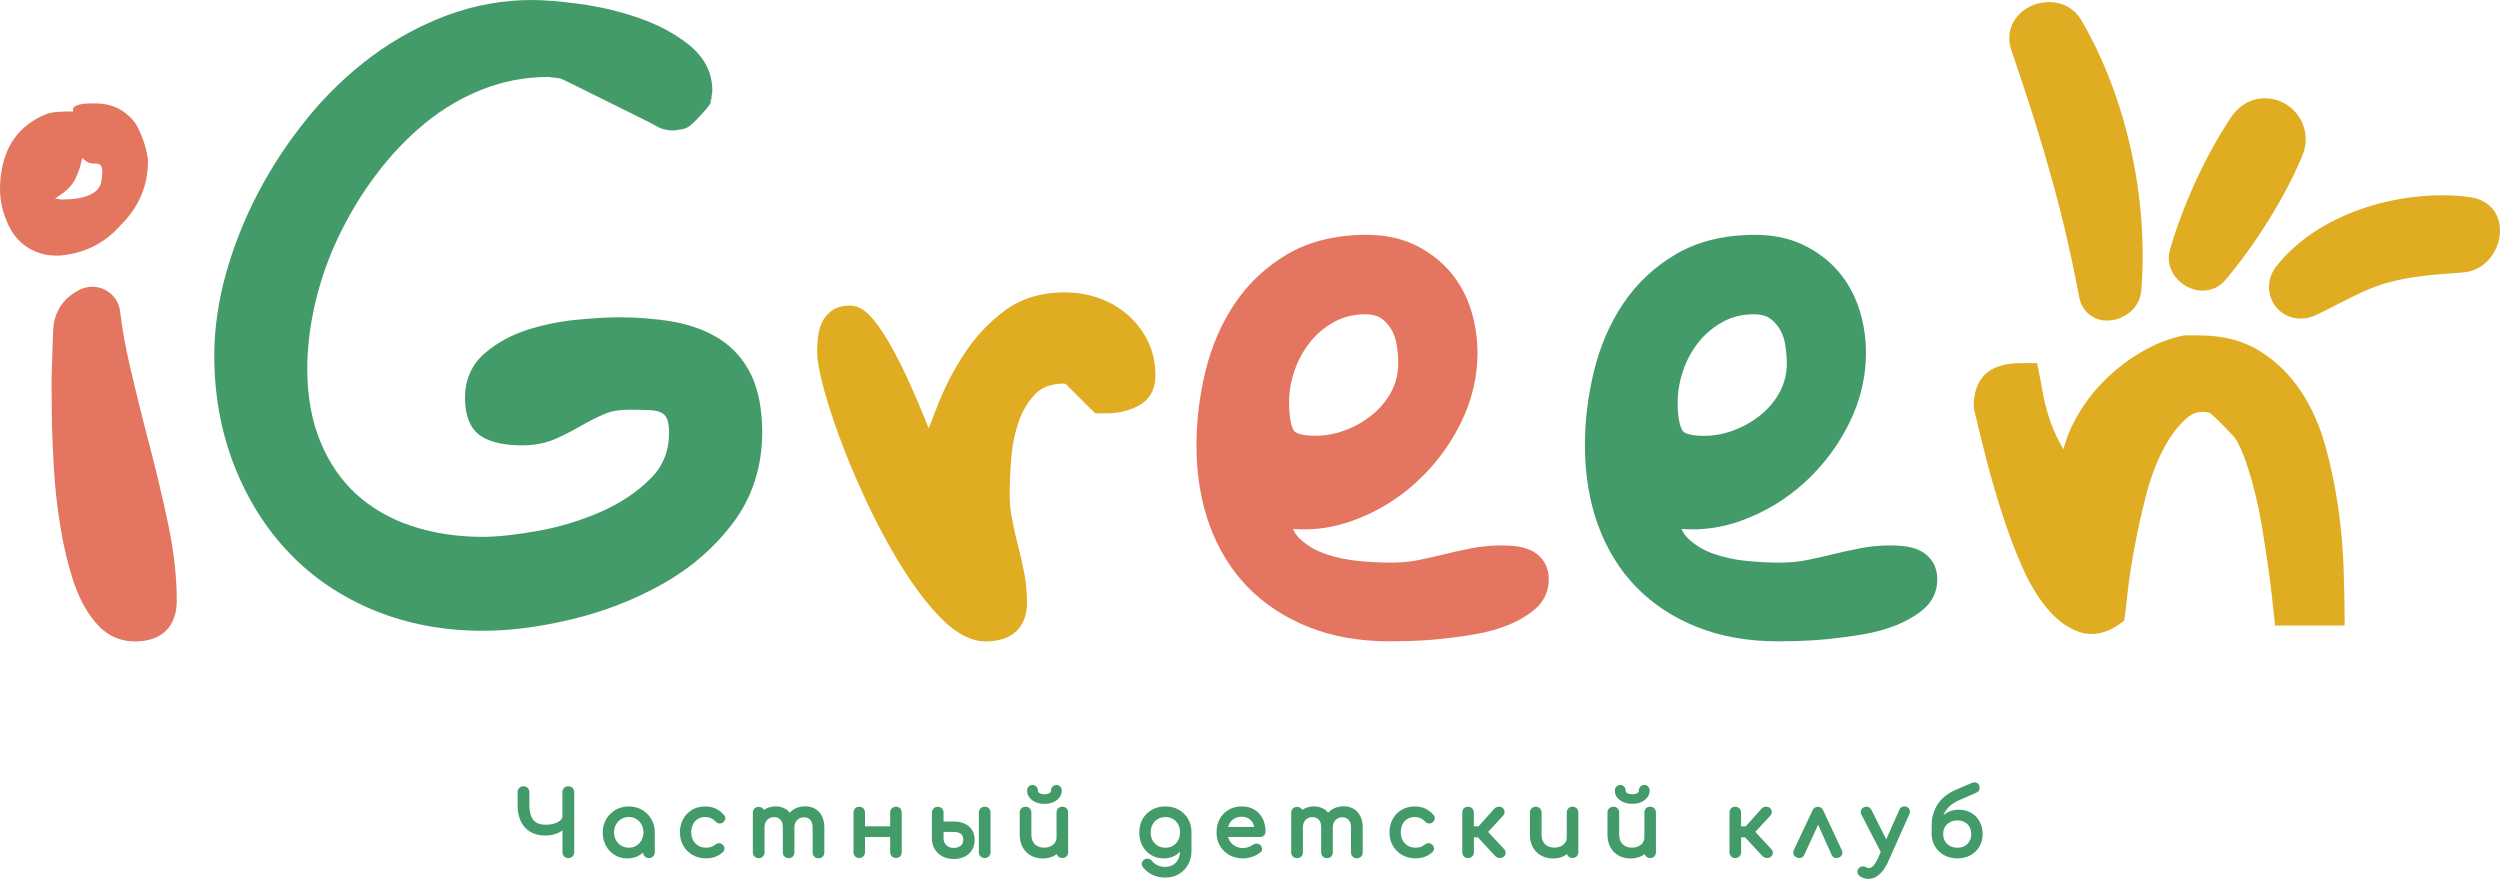
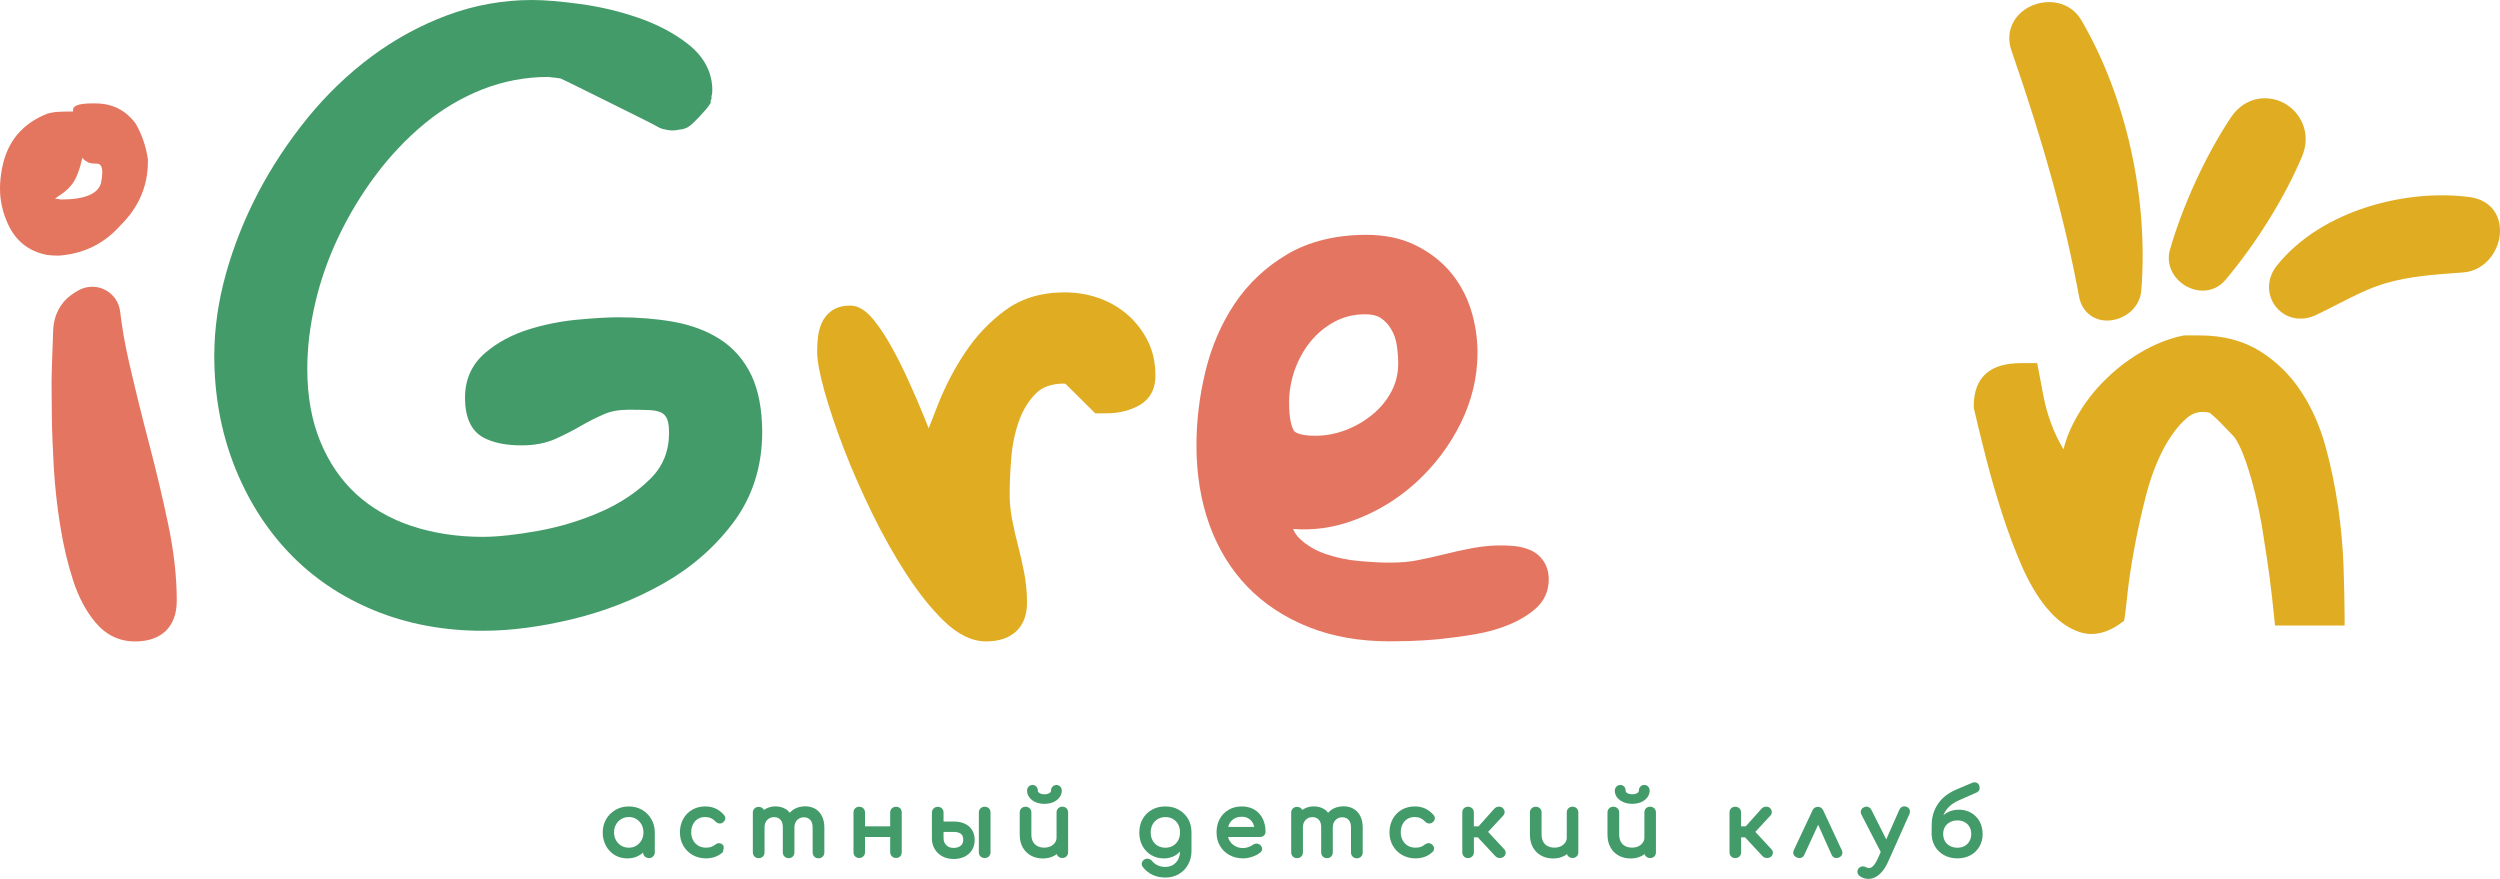
<svg xmlns="http://www.w3.org/2000/svg" width="128" height="45" viewBox="0 0 128 45" fill="none">
-   <path d="M28.881 40.341C28.823 40.399 28.796 40.47 28.796 40.558V41.791C28.796 41.868 28.762 41.934 28.699 41.997C28.627 42.065 28.524 42.12 28.395 42.161C28.262 42.203 28.104 42.225 27.927 42.225C27.725 42.225 27.565 42.183 27.446 42.106C27.327 42.027 27.244 41.917 27.189 41.772C27.131 41.618 27.103 41.431 27.103 41.214V40.556C27.103 40.47 27.075 40.396 27.02 40.341C26.907 40.232 26.702 40.229 26.588 40.341C26.53 40.396 26.5 40.47 26.5 40.558V41.217C26.5 41.533 26.555 41.81 26.66 42.041C26.771 42.274 26.931 42.458 27.144 42.587C27.355 42.713 27.612 42.779 27.91 42.779C28.148 42.779 28.364 42.738 28.549 42.658C28.638 42.62 28.721 42.573 28.798 42.513V43.633C28.798 43.718 28.826 43.792 28.884 43.85C28.942 43.907 29.014 43.935 29.097 43.935C29.186 43.935 29.257 43.904 29.316 43.847C29.371 43.789 29.401 43.715 29.401 43.633V40.561C29.401 40.476 29.374 40.405 29.316 40.344C29.199 40.232 29 40.226 28.881 40.341Z" fill="#449B6A" />
  <path d="M32.876 41.464C32.674 41.349 32.447 41.289 32.192 41.289C31.944 41.289 31.714 41.349 31.515 41.464C31.316 41.58 31.152 41.739 31.036 41.939C30.92 42.137 30.859 42.367 30.859 42.623C30.859 42.873 30.915 43.1 31.023 43.301C31.13 43.501 31.282 43.663 31.473 43.778C31.664 43.894 31.883 43.951 32.12 43.951C32.358 43.951 32.574 43.894 32.759 43.778C32.818 43.743 32.873 43.699 32.925 43.649C32.928 43.729 32.959 43.798 33.011 43.85C33.13 43.965 33.335 43.959 33.44 43.85C33.495 43.795 33.526 43.721 33.526 43.638V42.62C33.526 42.37 33.465 42.14 33.349 41.939C33.232 41.739 33.072 41.58 32.876 41.464ZM32.945 42.62C32.945 42.771 32.911 42.903 32.845 43.021C32.779 43.139 32.69 43.232 32.577 43.301C32.466 43.369 32.339 43.402 32.192 43.402C32.054 43.402 31.924 43.367 31.811 43.301C31.695 43.232 31.606 43.139 31.54 43.021C31.473 42.903 31.44 42.768 31.44 42.62C31.44 42.469 31.473 42.334 31.54 42.214C31.606 42.093 31.695 42.002 31.811 41.934C31.924 41.865 32.051 41.832 32.192 41.832C32.339 41.832 32.466 41.865 32.577 41.934C32.69 42.002 32.779 42.093 32.845 42.214C32.911 42.332 32.945 42.469 32.945 42.62Z" fill="#449B6A" />
-   <path d="M36.641 41.398C36.48 41.324 36.3 41.289 36.11 41.289C35.861 41.289 35.634 41.346 35.44 41.459C35.244 41.571 35.089 41.733 34.978 41.934C34.868 42.134 34.812 42.365 34.812 42.62C34.812 42.87 34.871 43.098 34.984 43.298C35.097 43.496 35.258 43.658 35.457 43.773C35.659 43.888 35.888 43.949 36.143 43.949C36.491 43.949 36.785 43.839 37.014 43.625C37.075 43.57 37.102 43.501 37.094 43.424C37.089 43.35 37.05 43.287 36.984 43.232C36.931 43.188 36.859 43.166 36.798 43.172C36.735 43.174 36.671 43.202 36.607 43.251C36.547 43.303 36.48 43.339 36.406 43.364C36.328 43.389 36.24 43.4 36.14 43.4C35.991 43.4 35.861 43.364 35.75 43.298C35.637 43.229 35.551 43.139 35.487 43.021C35.424 42.905 35.391 42.771 35.391 42.617C35.391 42.458 35.421 42.318 35.485 42.2C35.545 42.082 35.626 41.991 35.733 41.928C35.839 41.862 35.966 41.832 36.107 41.832C36.317 41.832 36.489 41.906 36.632 42.063C36.685 42.115 36.743 42.148 36.807 42.159C36.879 42.17 36.945 42.159 37.003 42.118C37.075 42.068 37.116 42.008 37.13 41.939C37.144 41.884 37.141 41.805 37.069 41.728C36.948 41.585 36.804 41.472 36.641 41.398Z" fill="#449B6A" />
+   <path d="M36.641 41.398C36.48 41.324 36.3 41.289 36.11 41.289C35.861 41.289 35.634 41.346 35.44 41.459C35.244 41.571 35.089 41.733 34.978 41.934C34.868 42.134 34.812 42.365 34.812 42.62C34.812 42.87 34.871 43.098 34.984 43.298C35.097 43.496 35.258 43.658 35.457 43.773C35.659 43.888 35.888 43.949 36.143 43.949C36.491 43.949 36.785 43.839 37.014 43.625C37.089 43.35 37.05 43.287 36.984 43.232C36.931 43.188 36.859 43.166 36.798 43.172C36.735 43.174 36.671 43.202 36.607 43.251C36.547 43.303 36.48 43.339 36.406 43.364C36.328 43.389 36.24 43.4 36.14 43.4C35.991 43.4 35.861 43.364 35.75 43.298C35.637 43.229 35.551 43.139 35.487 43.021C35.424 42.905 35.391 42.771 35.391 42.617C35.391 42.458 35.421 42.318 35.485 42.2C35.545 42.082 35.626 41.991 35.733 41.928C35.839 41.862 35.966 41.832 36.107 41.832C36.317 41.832 36.489 41.906 36.632 42.063C36.685 42.115 36.743 42.148 36.807 42.159C36.879 42.17 36.945 42.159 37.003 42.118C37.075 42.068 37.116 42.008 37.13 41.939C37.144 41.884 37.141 41.805 37.069 41.728C36.948 41.585 36.804 41.472 36.641 41.398Z" fill="#449B6A" />
  <path d="M41.739 41.412C41.593 41.327 41.421 41.283 41.23 41.283C41.023 41.283 40.835 41.329 40.672 41.42C40.586 41.467 40.509 41.53 40.437 41.612C40.367 41.527 40.296 41.461 40.21 41.414C39.914 41.242 39.483 41.244 39.184 41.423C39.159 41.436 39.137 41.453 39.115 41.469C39.101 41.442 39.084 41.417 39.059 41.395C38.946 41.285 38.744 41.283 38.628 41.395C38.573 41.45 38.545 41.524 38.545 41.609V43.641C38.545 43.723 38.573 43.794 38.628 43.852C38.741 43.97 38.949 43.967 39.062 43.852C39.117 43.797 39.145 43.723 39.145 43.641V42.353C39.145 42.2 39.189 42.076 39.283 41.98C39.375 41.884 39.491 41.837 39.632 41.837C39.767 41.837 39.873 41.878 39.955 41.966C40.038 42.051 40.08 42.183 40.08 42.353V43.641C40.08 43.726 40.108 43.797 40.163 43.852C40.273 43.967 40.489 43.967 40.594 43.852C40.647 43.797 40.675 43.723 40.675 43.644V42.367C40.675 42.211 40.719 42.084 40.813 41.988C40.904 41.892 41.017 41.846 41.158 41.846C41.294 41.846 41.399 41.887 41.482 41.974C41.565 42.062 41.607 42.191 41.607 42.361V43.649C41.607 43.731 41.637 43.806 41.692 43.86C41.75 43.918 41.822 43.946 41.905 43.946C41.994 43.946 42.066 43.915 42.124 43.858C42.179 43.803 42.207 43.729 42.207 43.646V42.359C42.207 42.139 42.165 41.95 42.085 41.791C42.005 41.62 41.886 41.497 41.739 41.412Z" fill="#449B6A" />
  <path d="M45.663 41.388C45.605 41.442 45.577 41.514 45.577 41.602V42.307H44.288V41.602C44.288 41.517 44.261 41.442 44.205 41.388C44.095 41.278 43.887 41.278 43.782 41.388C43.727 41.442 43.699 41.514 43.699 41.602V43.633C43.699 43.718 43.727 43.792 43.779 43.844C43.89 43.96 44.092 43.957 44.205 43.844C44.261 43.789 44.288 43.715 44.288 43.63V42.853H45.577V43.63C45.577 43.715 45.608 43.789 45.663 43.844C45.718 43.899 45.79 43.929 45.879 43.929C45.964 43.929 46.039 43.899 46.092 43.844C46.144 43.789 46.169 43.718 46.169 43.633V41.602C46.169 41.517 46.144 41.445 46.092 41.39C45.986 41.278 45.773 41.278 45.663 41.388Z" fill="#449B6A" />
  <path d="M50.2 41.39C50.145 41.445 50.117 41.519 50.117 41.604V43.635C50.117 43.721 50.145 43.795 50.2 43.849C50.258 43.904 50.33 43.932 50.416 43.932C50.502 43.932 50.574 43.904 50.632 43.847C50.687 43.792 50.715 43.718 50.715 43.633V41.601C50.715 41.516 50.687 41.442 50.632 41.387C50.518 41.277 50.314 41.277 50.2 41.39Z" fill="#449B6A" />
  <path d="M49.389 42.17C49.234 42.098 49.054 42.063 48.855 42.063H48.31V41.604C48.31 41.519 48.283 41.445 48.227 41.39C48.117 41.283 47.909 41.278 47.801 41.393C47.749 41.448 47.718 41.514 47.713 41.602V42.927C47.713 43.128 47.76 43.312 47.857 43.471C47.951 43.63 48.084 43.756 48.252 43.847C48.418 43.935 48.612 43.981 48.822 43.981C49.029 43.981 49.215 43.943 49.378 43.866C49.541 43.787 49.671 43.671 49.765 43.526C49.856 43.378 49.903 43.199 49.903 42.999C49.903 42.804 49.856 42.634 49.768 42.494C49.674 42.348 49.547 42.241 49.389 42.17ZM49.317 42.993C49.317 43.133 49.273 43.235 49.187 43.303C49.093 43.378 48.968 43.413 48.819 43.413C48.667 43.413 48.545 43.367 48.451 43.273C48.357 43.183 48.31 43.065 48.31 42.916V42.595H48.855C48.996 42.595 49.11 42.628 49.198 42.694C49.278 42.754 49.317 42.853 49.317 42.993Z" fill="#449B6A" />
  <path d="M54.181 41.385C54.123 41.44 54.095 41.511 54.095 41.599V42.886C54.095 42.982 54.07 43.067 54.015 43.142C53.96 43.218 53.885 43.282 53.794 43.328C53.6 43.424 53.324 43.422 53.127 43.325C53.03 43.279 52.953 43.207 52.895 43.108C52.837 43.01 52.806 42.881 52.806 42.724V41.599C52.806 41.516 52.779 41.442 52.721 41.387C52.607 41.275 52.403 41.278 52.295 41.387C52.237 41.445 52.209 41.516 52.209 41.599V42.724C52.209 42.982 52.261 43.207 52.364 43.389C52.469 43.572 52.613 43.715 52.793 43.811C52.97 43.907 53.174 43.954 53.398 43.954C53.611 43.954 53.805 43.907 53.974 43.817C54.02 43.792 54.065 43.762 54.106 43.729C54.12 43.776 54.145 43.814 54.178 43.847C54.289 43.959 54.499 43.954 54.604 43.847C54.659 43.792 54.687 43.721 54.687 43.633V41.599C54.687 41.511 54.659 41.44 54.604 41.385C54.499 41.278 54.292 41.272 54.181 41.385Z" fill="#449B6A" />
  <path d="M53.031 41.074C53.161 41.129 53.311 41.157 53.474 41.157C53.64 41.157 53.789 41.129 53.919 41.074C54.052 41.017 54.16 40.937 54.24 40.835C54.323 40.731 54.364 40.61 54.364 40.481C54.364 40.402 54.339 40.333 54.292 40.281C54.196 40.168 54.008 40.157 53.894 40.273C53.839 40.328 53.811 40.399 53.811 40.487C53.811 40.52 53.803 40.561 53.731 40.605C53.598 40.69 53.355 40.69 53.219 40.605C53.147 40.558 53.139 40.514 53.139 40.487C53.139 40.402 53.114 40.33 53.064 40.275C52.968 40.166 52.777 40.157 52.666 40.275C52.611 40.33 52.586 40.402 52.586 40.481C52.586 40.613 52.627 40.731 52.71 40.835C52.788 40.937 52.896 41.019 53.031 41.074Z" fill="#449B6A" />
  <path d="M60.354 41.459C60.155 41.346 59.922 41.289 59.665 41.289C59.411 41.289 59.178 41.346 58.979 41.459C58.777 41.571 58.617 41.73 58.504 41.931C58.39 42.129 58.332 42.362 58.332 42.623C58.332 42.881 58.387 43.111 58.492 43.306C58.6 43.507 58.75 43.666 58.941 43.778C59.129 43.894 59.35 43.951 59.593 43.951C59.82 43.951 60.022 43.894 60.199 43.784C60.279 43.732 60.351 43.671 60.417 43.597C60.412 43.756 60.379 43.894 60.318 44.006C60.249 44.133 60.16 44.223 60.047 44.289C59.814 44.423 59.496 44.41 59.272 44.305C59.156 44.251 59.062 44.179 58.985 44.083C58.938 44.025 58.877 43.987 58.802 43.971C58.725 43.954 58.647 43.968 58.575 44.017C58.512 44.064 58.473 44.121 58.459 44.196C58.451 44.248 58.454 44.327 58.523 44.404C58.653 44.572 58.822 44.703 59.018 44.797C59.214 44.887 59.433 44.931 59.668 44.931C59.925 44.931 60.16 44.871 60.362 44.75C60.564 44.632 60.722 44.467 60.835 44.259C60.948 44.053 61.004 43.822 61.004 43.57V42.62C61.004 42.362 60.946 42.129 60.832 41.928C60.713 41.73 60.553 41.571 60.354 41.459ZM60.417 42.62C60.417 42.774 60.384 42.911 60.321 43.029C60.254 43.147 60.169 43.238 60.055 43.303C59.837 43.435 59.505 43.438 59.278 43.303C59.164 43.238 59.076 43.144 59.012 43.029C58.946 42.911 58.916 42.776 58.916 42.62C58.916 42.466 58.949 42.326 59.015 42.208C59.079 42.09 59.167 41.997 59.281 41.934C59.391 41.868 59.524 41.835 59.668 41.835C59.817 41.835 59.947 41.868 60.058 41.934C60.169 42 60.257 42.09 60.323 42.208C60.384 42.326 60.417 42.466 60.417 42.62Z" fill="#449B6A" />
  <path d="M64.229 41.456C64.046 41.346 63.828 41.289 63.579 41.289C63.33 41.289 63.103 41.346 62.909 41.459C62.713 41.571 62.561 41.73 62.45 41.931C62.342 42.129 62.287 42.359 62.287 42.62C62.287 42.875 62.345 43.109 62.461 43.306C62.578 43.507 62.741 43.666 62.945 43.778C63.15 43.891 63.385 43.949 63.648 43.949C63.794 43.949 63.952 43.921 64.115 43.866C64.278 43.811 64.414 43.74 64.519 43.655C64.608 43.589 64.624 43.509 64.621 43.452C64.616 43.378 64.58 43.312 64.513 43.254C64.461 43.213 64.403 43.191 64.337 43.191C64.334 43.191 64.331 43.191 64.328 43.191C64.265 43.194 64.204 43.213 64.143 43.257C64.088 43.298 64.013 43.336 63.922 43.369C63.67 43.46 63.418 43.422 63.233 43.315C63.111 43.246 63.02 43.155 62.948 43.034C62.918 42.982 62.896 42.925 62.879 42.853H64.516C64.597 42.853 64.663 42.829 64.715 42.779C64.768 42.73 64.796 42.661 64.796 42.584C64.796 42.334 64.746 42.112 64.652 41.92C64.555 41.722 64.414 41.566 64.229 41.456ZM64.215 42.34H62.882C62.896 42.288 62.912 42.241 62.931 42.2C62.99 42.082 63.073 41.986 63.183 41.92C63.294 41.851 63.427 41.818 63.581 41.818C63.72 41.818 63.839 41.851 63.935 41.912C64.032 41.975 64.11 42.06 64.162 42.17C64.182 42.222 64.201 42.277 64.215 42.34Z" fill="#449B6A" />
  <path d="M69.304 41.412C69.157 41.327 68.986 41.283 68.795 41.283C68.588 41.283 68.399 41.329 68.236 41.42C68.15 41.467 68.073 41.53 68.001 41.612C67.932 41.527 67.86 41.461 67.774 41.414C67.478 41.242 67.047 41.244 66.748 41.423C66.723 41.436 66.701 41.453 66.679 41.469C66.665 41.442 66.649 41.417 66.624 41.395C66.51 41.285 66.308 41.283 66.192 41.395C66.137 41.45 66.109 41.524 66.109 41.609V43.641C66.109 43.723 66.137 43.794 66.192 43.852C66.306 43.97 66.513 43.967 66.627 43.852C66.682 43.797 66.71 43.723 66.71 43.641V42.353C66.71 42.2 66.754 42.076 66.848 41.98C66.939 41.884 67.055 41.837 67.196 41.837C67.332 41.837 67.437 41.878 67.52 41.966C67.603 42.051 67.644 42.183 67.644 42.353V43.641C67.644 43.726 67.672 43.797 67.727 43.852C67.838 43.967 68.054 43.967 68.159 43.852C68.211 43.797 68.239 43.723 68.239 43.644V42.367C68.239 42.211 68.283 42.084 68.377 41.988C68.469 41.892 68.582 41.846 68.723 41.846C68.859 41.846 68.964 41.887 69.047 41.974C69.129 42.06 69.171 42.191 69.171 42.361V43.649C69.171 43.731 69.201 43.806 69.257 43.86C69.315 43.918 69.387 43.946 69.47 43.946C69.558 43.946 69.63 43.915 69.688 43.858C69.743 43.803 69.771 43.729 69.771 43.646V42.359C69.771 42.139 69.73 41.95 69.65 41.791C69.567 41.62 69.45 41.497 69.304 41.412Z" fill="#449B6A" />
  <path d="M72.969 41.398C72.808 41.324 72.629 41.289 72.438 41.289C72.189 41.289 71.962 41.346 71.768 41.459C71.572 41.571 71.417 41.733 71.307 41.934C71.196 42.134 71.141 42.365 71.141 42.62C71.141 42.87 71.199 43.098 71.312 43.298C71.425 43.496 71.586 43.658 71.785 43.773C71.987 43.888 72.216 43.949 72.471 43.949C72.819 43.949 73.113 43.839 73.342 43.625C73.403 43.57 73.431 43.501 73.422 43.424C73.417 43.35 73.378 43.287 73.312 43.232C73.256 43.188 73.187 43.166 73.126 43.172C73.063 43.174 72.999 43.202 72.936 43.251C72.875 43.303 72.808 43.339 72.734 43.364C72.656 43.389 72.568 43.4 72.468 43.4C72.319 43.4 72.189 43.364 72.078 43.298C71.965 43.229 71.879 43.139 71.816 43.021C71.752 42.905 71.719 42.771 71.719 42.617C71.719 42.458 71.749 42.318 71.813 42.2C71.874 42.082 71.954 41.991 72.062 41.928C72.167 41.862 72.294 41.832 72.435 41.832C72.645 41.832 72.817 41.906 72.96 42.063C73.013 42.115 73.071 42.148 73.135 42.159C73.204 42.17 73.27 42.159 73.331 42.118C73.403 42.068 73.445 42.008 73.458 41.939C73.472 41.884 73.469 41.805 73.397 41.728C73.276 41.585 73.129 41.472 72.969 41.398Z" fill="#449B6A" />
  <path d="M76.191 42.593L76.966 41.755C77.021 41.698 77.043 41.626 77.035 41.552C77.026 41.481 76.993 41.42 76.935 41.365C76.896 41.333 76.83 41.294 76.719 41.302C76.636 41.311 76.567 41.344 76.515 41.398L75.702 42.307H75.461V41.602C75.461 41.514 75.433 41.442 75.375 41.388C75.267 41.28 75.057 41.272 74.947 41.39C74.894 41.445 74.869 41.517 74.869 41.602V43.636C74.869 43.718 74.894 43.789 74.947 43.844C74.999 43.905 75.071 43.935 75.157 43.935C75.245 43.935 75.323 43.905 75.378 43.85C75.433 43.795 75.464 43.721 75.464 43.639V42.87H75.663L76.573 43.847C76.625 43.899 76.695 43.927 76.786 43.929C76.788 43.929 76.791 43.929 76.794 43.929C76.877 43.929 76.946 43.907 76.999 43.858C77.057 43.803 77.09 43.734 77.09 43.663C77.09 43.589 77.062 43.526 77.013 43.477L76.191 42.593Z" fill="#449B6A" />
  <path d="M80.304 41.385C80.246 41.44 80.218 41.511 80.218 41.599V42.886C80.218 42.982 80.193 43.067 80.138 43.142C80.083 43.218 80.008 43.282 79.917 43.328C79.723 43.424 79.447 43.422 79.25 43.325C79.153 43.279 79.076 43.207 79.018 43.108C78.96 43.01 78.929 42.881 78.929 42.724V41.599C78.929 41.516 78.902 41.442 78.844 41.387C78.73 41.275 78.526 41.278 78.418 41.387C78.36 41.445 78.332 41.516 78.332 41.599V42.724C78.332 42.982 78.385 43.207 78.487 43.389C78.592 43.572 78.736 43.715 78.916 43.811C79.093 43.907 79.297 43.954 79.521 43.954C79.734 43.954 79.928 43.907 80.097 43.817C80.144 43.792 80.188 43.762 80.229 43.729C80.243 43.776 80.268 43.814 80.301 43.847C80.412 43.959 80.622 43.954 80.727 43.847C80.782 43.792 80.81 43.721 80.81 43.633V41.599C80.81 41.511 80.782 41.44 80.727 41.385C80.622 41.278 80.415 41.272 80.304 41.385Z" fill="#449B6A" />
  <path d="M83.129 41.074C83.261 41.129 83.411 41.156 83.571 41.156C83.734 41.156 83.886 41.129 84.016 41.074C84.149 41.016 84.257 40.937 84.337 40.835C84.42 40.731 84.462 40.61 84.462 40.481C84.462 40.404 84.437 40.336 84.39 40.278C84.29 40.163 84.105 40.154 83.989 40.272C83.936 40.327 83.909 40.399 83.909 40.486C83.909 40.517 83.9 40.561 83.826 40.605C83.695 40.687 83.447 40.687 83.314 40.605C83.242 40.558 83.234 40.514 83.234 40.486C83.234 40.404 83.209 40.333 83.159 40.275C83.057 40.165 82.871 40.157 82.758 40.278C82.705 40.336 82.678 40.404 82.678 40.484C82.678 40.613 82.719 40.733 82.802 40.838C82.885 40.937 82.993 41.016 83.129 41.074Z" fill="#449B6A" />
  <path d="M84.275 41.385C84.219 41.44 84.192 41.514 84.192 41.599V42.886C84.192 42.983 84.167 43.065 84.112 43.142C84.059 43.219 83.984 43.282 83.89 43.328C83.697 43.424 83.417 43.422 83.224 43.326C83.127 43.279 83.049 43.208 82.991 43.109C82.933 43.01 82.903 42.881 82.903 42.724V41.599C82.903 41.517 82.875 41.445 82.817 41.388C82.704 41.275 82.505 41.275 82.388 41.388C82.33 41.445 82.303 41.517 82.303 41.599V42.724C82.303 42.985 82.355 43.208 82.458 43.389C82.56 43.573 82.704 43.715 82.886 43.812C83.063 43.908 83.268 43.954 83.492 43.954C83.705 43.954 83.899 43.908 84.07 43.817C84.117 43.792 84.159 43.762 84.203 43.729C84.217 43.776 84.242 43.814 84.275 43.85C84.391 43.962 84.59 43.96 84.701 43.85C84.756 43.795 84.784 43.721 84.784 43.636V41.602C84.784 41.517 84.756 41.443 84.701 41.388C84.593 41.278 84.391 41.27 84.275 41.385Z" fill="#449B6A" />
  <path d="M89.873 42.593L90.647 41.755C90.703 41.698 90.725 41.626 90.716 41.552C90.708 41.481 90.675 41.42 90.617 41.365C90.578 41.333 90.512 41.294 90.401 41.302C90.318 41.311 90.249 41.344 90.196 41.398L89.383 42.307H89.143V41.602C89.143 41.514 89.115 41.442 89.057 41.388C88.949 41.28 88.739 41.272 88.628 41.39C88.576 41.445 88.551 41.517 88.551 41.602V43.636C88.551 43.718 88.576 43.789 88.628 43.844C88.681 43.905 88.753 43.935 88.838 43.935C88.927 43.935 89.004 43.905 89.06 43.85C89.115 43.795 89.145 43.721 89.145 43.639V42.87H89.344L90.254 43.847C90.307 43.899 90.376 43.927 90.467 43.929C90.567 43.929 90.628 43.907 90.68 43.858C90.739 43.803 90.772 43.734 90.772 43.663C90.772 43.589 90.744 43.526 90.694 43.477L89.873 42.593Z" fill="#449B6A" />
  <path d="M93.352 41.497C93.324 41.434 93.286 41.387 93.236 41.354C93.189 41.324 93.136 41.31 93.076 41.31C92.987 41.31 92.868 41.343 92.799 41.494L91.839 43.536C91.798 43.632 91.812 43.706 91.834 43.753C91.861 43.816 91.914 43.866 91.989 43.899C92.066 43.934 92.141 43.943 92.213 43.921C92.287 43.899 92.345 43.846 92.379 43.77L93.089 42.227L93.781 43.772C93.822 43.852 93.877 43.901 93.947 43.921C93.972 43.929 93.996 43.932 94.021 43.932C94.068 43.932 94.115 43.921 94.165 43.899C94.234 43.868 94.284 43.822 94.312 43.756C94.342 43.69 94.339 43.616 94.303 43.539L93.352 41.497Z" fill="#449B6A" />
  <path d="M97.637 41.318C97.565 41.28 97.487 41.274 97.41 41.302C97.335 41.329 97.277 41.384 97.244 41.464L96.575 42.976L95.814 41.461C95.775 41.39 95.723 41.343 95.656 41.318C95.587 41.291 95.513 41.296 95.446 41.327C95.369 41.357 95.314 41.409 95.289 41.477C95.258 41.549 95.264 41.626 95.302 41.703L96.293 43.621L96.154 43.932C96.074 44.11 95.994 44.245 95.911 44.332C95.814 44.434 95.72 44.464 95.623 44.437C95.601 44.431 95.576 44.42 95.546 44.404C95.471 44.363 95.402 44.352 95.336 44.36C95.264 44.371 95.2 44.412 95.15 44.478C95.098 44.552 95.084 44.632 95.112 44.711C95.136 44.783 95.189 44.843 95.269 44.89C95.33 44.925 95.397 44.953 95.463 44.972C95.529 44.991 95.596 44.999 95.665 44.999C95.867 44.999 96.058 44.92 96.234 44.761C96.403 44.607 96.541 44.407 96.652 44.165L97.756 41.694C97.792 41.615 97.797 41.538 97.778 41.469C97.753 41.398 97.7 41.343 97.637 41.318Z" fill="#449B6A" />
  <path d="M101.354 42.057C101.252 41.87 101.105 41.722 100.923 41.615C100.74 41.508 100.527 41.456 100.292 41.456C100.066 41.456 99.858 41.508 99.681 41.612C99.618 41.648 99.559 41.692 99.504 41.739C99.504 41.739 99.504 41.739 99.504 41.736C99.565 41.577 99.665 41.428 99.797 41.3C99.933 41.168 100.11 41.055 100.328 40.962L101.177 40.589C101.271 40.547 101.33 40.492 101.349 40.421C101.365 40.361 101.363 40.295 101.338 40.218C101.307 40.147 101.258 40.094 101.191 40.07C101.125 40.045 101.053 40.048 100.973 40.081L100.187 40.413C99.75 40.599 99.424 40.852 99.219 41.165C99.012 41.478 98.904 41.832 98.904 42.214L98.898 42.678V42.765H98.901C98.915 42.974 98.973 43.163 99.07 43.331C99.18 43.523 99.338 43.677 99.54 43.786C99.739 43.894 99.966 43.949 100.22 43.949C100.467 43.949 100.691 43.896 100.887 43.789C101.081 43.685 101.235 43.534 101.346 43.344C101.457 43.155 101.512 42.938 101.512 42.699C101.509 42.458 101.457 42.244 101.354 42.057ZM100.928 42.702C100.928 42.839 100.898 42.96 100.837 43.067C100.776 43.174 100.696 43.254 100.591 43.314C100.378 43.435 100.057 43.432 99.839 43.314C99.728 43.254 99.642 43.174 99.582 43.067C99.521 42.96 99.49 42.837 99.49 42.702C99.49 42.565 99.521 42.441 99.582 42.337C99.645 42.233 99.728 42.153 99.839 42.096C99.949 42.035 100.079 42.005 100.223 42.005C100.364 42.005 100.486 42.035 100.594 42.096C100.699 42.153 100.782 42.236 100.84 42.337C100.898 42.439 100.928 42.562 100.928 42.702Z" fill="#449B6A" />
  <path d="M38.476 19.224C38.102 18.439 37.557 17.813 36.855 17.363C36.183 16.934 35.381 16.635 34.471 16.473C33.605 16.322 32.665 16.245 31.675 16.245C31.119 16.245 30.43 16.287 29.57 16.366C28.699 16.449 27.853 16.619 27.053 16.871C26.21 17.135 25.474 17.533 24.86 18.052C24.16 18.645 23.809 19.419 23.809 20.358C23.809 21.384 24.13 22.073 24.761 22.408C25.264 22.674 25.903 22.803 26.713 22.803C27.366 22.803 27.947 22.691 28.447 22.468C28.873 22.276 29.313 22.054 29.747 21.802C30.137 21.576 30.538 21.376 30.942 21.2C31.282 21.052 31.705 20.978 32.198 20.978C32.563 20.978 32.914 20.983 33.251 20.997C33.503 21.008 33.708 21.052 33.86 21.126C33.976 21.184 34.062 21.272 34.131 21.401C34.178 21.488 34.255 21.703 34.255 22.147C34.255 23.089 33.951 23.855 33.326 24.486C32.64 25.178 31.785 25.752 30.787 26.194C29.758 26.647 28.671 26.979 27.557 27.179C26.428 27.382 25.471 27.487 24.713 27.487C23.405 27.487 22.177 27.297 21.063 26.927C19.968 26.561 19.019 26.012 18.239 25.299C17.462 24.588 16.845 23.687 16.403 22.614C15.957 21.535 15.733 20.284 15.733 18.892C15.733 17.807 15.869 16.674 16.137 15.524C16.405 14.368 16.806 13.223 17.332 12.12C17.86 11.011 18.502 9.945 19.246 8.954C19.984 7.969 20.822 7.085 21.74 6.327C22.639 5.584 23.643 4.991 24.722 4.568C25.787 4.151 26.915 3.939 28.079 3.939C28.107 3.939 28.137 3.945 28.168 3.95C28.259 3.967 28.35 3.975 28.442 3.978C28.525 3.994 28.608 4.008 28.691 4.013C28.81 4.068 29.047 4.178 29.506 4.406L32.787 6.034C33.282 6.281 33.589 6.44 33.746 6.531C33.846 6.58 33.951 6.616 34.059 6.629C34.264 6.69 34.537 6.701 34.795 6.635C34.936 6.624 35.066 6.588 35.182 6.531L35.251 6.489C35.345 6.429 35.478 6.322 35.81 5.973C36.125 5.638 36.224 5.509 36.277 5.433L36.388 5.268V5.144L36.429 5.062V4.933C36.457 4.84 36.471 4.738 36.471 4.631C36.471 3.709 36.056 2.915 35.24 2.267C34.529 1.707 33.669 1.252 32.684 0.911C31.727 0.582 30.729 0.343 29.714 0.206C28.715 0.071 27.883 0 27.244 0C25.759 0 24.301 0.261 22.91 0.777C21.536 1.287 20.227 1.998 19.022 2.893C17.821 3.785 16.718 4.845 15.742 6.045C14.774 7.236 13.927 8.515 13.227 9.847C12.528 11.181 11.972 12.575 11.576 13.986C11.175 15.414 10.971 16.836 10.971 18.214C10.971 20.193 11.308 22.068 11.975 23.792C12.644 25.518 13.593 27.036 14.793 28.296C15.999 29.565 17.47 30.558 19.163 31.253C20.847 31.945 22.717 32.296 24.719 32.296C26.127 32.296 27.667 32.096 29.296 31.703C30.934 31.308 32.485 30.704 33.907 29.908C35.353 29.098 36.573 28.044 37.533 26.77C38.523 25.455 39.026 23.885 39.026 22.106C39.018 20.953 38.835 19.984 38.476 19.224Z" fill="#449B6A" />
  <path d="M58.761 17.445C58.501 16.932 58.156 16.482 57.724 16.108C57.295 15.735 56.795 15.447 56.242 15.255C55.694 15.065 55.111 14.969 54.505 14.969C53.318 14.969 52.292 15.279 51.46 15.892C50.672 16.468 49.983 17.195 49.416 18.047C48.86 18.878 48.39 19.784 48.014 20.739C47.853 21.148 47.698 21.547 47.549 21.931C47.474 21.741 47.394 21.538 47.306 21.324C47.087 20.789 46.836 20.201 46.548 19.564C46.258 18.922 45.959 18.321 45.657 17.78C45.35 17.226 45.038 16.756 44.734 16.38C44.333 15.886 43.937 15.647 43.528 15.647C43.13 15.647 42.803 15.743 42.551 15.933C42.322 16.108 42.153 16.331 42.048 16.592C41.96 16.808 41.901 17.053 41.874 17.316C41.849 17.552 41.838 17.777 41.838 18C41.838 18.461 41.962 19.131 42.217 20.045C42.46 20.915 42.792 21.901 43.204 22.974C43.619 24.047 44.108 25.162 44.656 26.282C45.209 27.416 45.801 28.464 46.412 29.403C47.035 30.358 47.673 31.16 48.315 31.783C49.034 32.483 49.764 32.84 50.483 32.84C51.817 32.84 52.583 32.118 52.583 30.858C52.583 30.331 52.533 29.812 52.436 29.312C52.345 28.843 52.237 28.379 52.121 27.926C52.01 27.501 51.911 27.056 51.822 26.603C51.739 26.18 51.695 25.757 51.695 25.34C51.695 24.767 51.722 24.127 51.778 23.438C51.83 22.779 51.963 22.145 52.173 21.549C52.373 20.989 52.666 20.514 53.045 20.136C53.377 19.806 53.847 19.644 54.483 19.639C54.508 19.647 54.535 19.652 54.56 19.658L56.076 21.162H56.651C57.237 21.162 57.779 21.039 58.255 20.794C58.667 20.583 59.157 20.144 59.157 19.249C59.162 18.584 59.027 17.975 58.761 17.445Z" fill="#DFAC22" />
  <path d="M79.033 28.735C78.859 28.477 78.629 28.285 78.344 28.161C78.109 28.06 77.86 27.994 77.6 27.966C76.823 27.881 76.041 27.939 75.332 28.073C74.857 28.167 74.387 28.268 73.925 28.384C73.48 28.494 73.034 28.595 72.586 28.683C71.754 28.848 70.799 28.834 69.577 28.724C68.993 28.672 68.418 28.551 67.871 28.364C67.359 28.189 66.916 27.928 66.557 27.59C66.402 27.445 66.286 27.277 66.203 27.082C67.229 27.165 68.249 27.022 69.242 26.665C70.465 26.226 71.568 25.559 72.517 24.689C73.46 23.824 74.226 22.806 74.79 21.664C75.36 20.508 75.648 19.297 75.648 18.068C75.648 17.291 75.529 16.533 75.297 15.814C75.059 15.081 74.694 14.43 74.215 13.876C73.734 13.324 73.134 12.874 72.431 12.536C71.721 12.196 70.894 12.023 69.97 12.023C68.396 12.023 67.033 12.358 65.915 13.014C64.814 13.662 63.905 14.518 63.21 15.556C62.527 16.58 62.027 17.744 61.717 19.017C61.413 20.272 61.258 21.546 61.258 22.803C61.258 24.282 61.482 25.65 61.922 26.866C62.367 28.098 63.022 29.166 63.869 30.042C64.715 30.917 65.769 31.612 66.997 32.103C68.216 32.589 69.608 32.836 71.129 32.836C71.358 32.836 71.709 32.831 72.182 32.82C72.658 32.806 73.189 32.773 73.759 32.715C74.32 32.658 74.915 32.578 75.521 32.474C76.148 32.367 76.735 32.202 77.263 31.983C77.808 31.755 78.267 31.477 78.629 31.156C79.064 30.769 79.296 30.259 79.296 29.671C79.299 29.314 79.207 29.001 79.033 28.735ZM67.074 17.519C67.412 17.096 67.829 16.744 68.319 16.478C68.789 16.22 69.323 16.091 69.903 16.091C70.241 16.091 70.506 16.157 70.694 16.281C70.913 16.426 71.084 16.613 71.225 16.849C71.369 17.088 71.466 17.359 71.51 17.645C71.563 17.98 71.588 18.304 71.588 18.608C71.588 19.13 71.474 19.599 71.242 20.041C71.007 20.489 70.681 20.887 70.274 21.222C69.859 21.565 69.392 21.834 68.883 22.026C68.382 22.215 67.865 22.311 67.345 22.311C66.651 22.311 66.322 22.174 66.244 22.045C66.134 21.859 66.001 21.458 66.001 20.607C66.001 20.063 66.095 19.514 66.278 18.976C66.463 18.441 66.731 17.952 67.074 17.519Z" fill="#E47560" />
-   <path d="M98.926 28.735C98.752 28.477 98.523 28.285 98.24 28.161C98.005 28.06 97.757 27.994 97.497 27.966C96.717 27.881 95.934 27.939 95.229 28.073C94.753 28.167 94.283 28.268 93.818 28.384C93.373 28.494 92.928 28.595 92.48 28.683C91.647 28.848 90.696 28.834 89.471 28.724C88.884 28.672 88.312 28.551 87.764 28.364C87.252 28.189 86.81 27.928 86.45 27.59C86.295 27.445 86.179 27.277 86.096 27.082C87.122 27.162 88.143 27.022 89.136 26.665C90.358 26.226 91.462 25.559 92.41 24.689C93.356 23.821 94.12 22.803 94.681 21.664C95.251 20.508 95.538 19.297 95.538 18.068C95.538 17.291 95.419 16.533 95.187 15.814C94.947 15.081 94.584 14.428 94.106 13.876C93.625 13.324 93.024 12.874 92.322 12.536C91.611 12.196 90.784 12.023 89.86 12.023C88.287 12.023 86.923 12.358 85.806 13.014C84.702 13.662 83.793 14.518 83.101 15.556C82.418 16.577 81.917 17.741 81.608 19.017C81.303 20.269 81.148 21.543 81.148 22.803C81.148 24.285 81.373 25.652 81.812 26.866C82.257 28.095 82.913 29.166 83.759 30.042C84.606 30.917 85.659 31.612 86.887 32.103C88.107 32.589 89.498 32.836 91.019 32.836C91.249 32.836 91.6 32.831 92.073 32.82C92.549 32.806 93.08 32.773 93.65 32.715C94.211 32.658 94.803 32.578 95.411 32.474C96.039 32.367 96.625 32.202 97.154 31.983C97.698 31.755 98.16 31.477 98.523 31.156C98.957 30.769 99.189 30.259 99.189 29.671C99.192 29.314 99.103 29.001 98.926 28.735ZM86.968 17.519C87.305 17.096 87.725 16.744 88.212 16.478C88.688 16.217 89.208 16.091 89.797 16.091C90.134 16.091 90.4 16.157 90.588 16.281C90.803 16.426 90.978 16.613 91.119 16.846C91.263 17.088 91.359 17.357 91.404 17.645C91.456 17.977 91.484 18.301 91.484 18.608C91.484 19.122 91.368 19.605 91.138 20.041C90.903 20.492 90.577 20.89 90.17 21.224C89.755 21.568 89.285 21.837 88.779 22.029C88.278 22.218 87.761 22.314 87.241 22.314C86.547 22.314 86.218 22.177 86.141 22.048C86.03 21.861 85.897 21.461 85.897 20.61C85.897 20.063 85.991 19.517 86.174 18.979C86.356 18.441 86.625 17.952 86.968 17.519Z" fill="#449B6A" />
  <path d="M119.989 28.996C119.956 28.027 119.862 27.006 119.712 25.96C119.56 24.914 119.344 23.871 119.068 22.863C118.78 21.817 118.36 20.87 117.82 20.05C117.267 19.207 116.562 18.515 115.724 17.988C114.861 17.447 113.821 17.173 112.626 17.173H111.877L111.764 17.184C111.047 17.332 110.317 17.62 109.598 18.046C108.884 18.466 108.226 18.987 107.637 19.594C107.045 20.203 106.542 20.909 106.144 21.691C105.925 22.117 105.762 22.556 105.651 23.003C105.64 22.984 105.626 22.965 105.615 22.943C105.386 22.559 105.184 22.131 105.012 21.667C104.841 21.203 104.714 20.741 104.628 20.299L104.304 18.592H103.494C102.684 18.592 102.095 18.765 101.688 19.122C101.268 19.49 101.055 20.058 101.055 20.81L101.069 20.934C101.251 21.727 101.464 22.589 101.702 23.52C101.942 24.45 102.216 25.389 102.512 26.308C102.811 27.231 103.143 28.12 103.502 28.947C103.873 29.803 104.302 30.528 104.777 31.11C105.286 31.73 105.848 32.147 106.448 32.353C106.658 32.425 106.868 32.46 107.084 32.46C107.568 32.46 108.063 32.282 108.564 31.922L108.752 31.788L108.79 31.56C108.813 31.42 108.862 31.019 108.931 30.36C108.998 29.732 109.111 28.985 109.266 28.134C109.421 27.28 109.62 26.377 109.855 25.447C110.082 24.543 110.383 23.731 110.746 23.031C111.1 22.35 111.504 21.809 111.949 21.417C112.286 21.117 112.665 21.027 113.13 21.131C113.155 21.151 113.185 21.175 113.221 21.205C113.346 21.31 113.481 21.433 113.628 21.579C113.783 21.732 113.932 21.886 114.073 22.037C114.206 22.18 114.319 22.298 114.408 22.389C114.574 22.636 114.726 22.94 114.861 23.292C115.016 23.698 115.16 24.14 115.29 24.598C115.42 25.065 115.544 25.576 115.655 26.116C115.766 26.654 115.854 27.171 115.923 27.667C116.125 28.889 116.297 30.185 116.429 31.524L116.482 32.029H120.044V31.469C120.039 30.794 120.022 29.962 119.989 28.996Z" fill="#DFAC22" />
  <path d="M103.999 0.304C103.084 0.719 102.664 1.649 102.979 2.566C104.691 7.518 105.728 11.293 106.45 15.194C106.585 15.932 107.158 16.413 107.885 16.413C107.916 16.413 107.943 16.413 107.974 16.41C108.723 16.371 109.561 15.814 109.636 14.856C110.007 10.129 108.859 4.965 106.572 1.046C105.996 0.055 104.84 -0.074 103.999 0.304Z" fill="#DFAC22" />
  <path d="M116.928 5.27C116.14 4.853 114.953 4.91 114.212 6.028C112.929 7.96 111.767 10.488 111.101 12.786C110.89 13.514 111.25 14.29 111.974 14.675C112.234 14.812 112.508 14.88 112.774 14.88C113.216 14.88 113.634 14.697 113.933 14.342C115.501 12.489 116.969 10.129 117.86 8.023C118.374 6.813 117.78 5.723 116.928 5.27Z" fill="#DFAC22" />
  <path d="M126.478 10.096C123.298 9.654 118.875 10.716 116.571 13.604C116.057 14.249 116.04 15.097 116.53 15.712C116.842 16.105 117.302 16.314 117.788 16.314C118.043 16.314 118.305 16.256 118.56 16.138C118.955 15.954 119.337 15.756 119.719 15.561C120.54 15.139 121.317 14.738 122.191 14.488C123.389 14.145 124.62 14.057 125.922 13.964L126.105 13.95C127.25 13.868 127.969 12.833 127.999 11.88C128.032 10.93 127.435 10.228 126.478 10.096Z" fill="#DFAC22" />
  <path d="M8.613 26.852C8.331 25.502 8.001 24.11 7.634 22.715C7.274 21.346 6.931 19.957 6.616 18.587C6.406 17.675 6.248 16.789 6.151 15.952C6.096 15.468 5.803 15.051 5.368 14.834C4.937 14.617 4.428 14.631 3.994 14.878C3.861 14.955 3.734 15.035 3.615 15.125C3.087 15.518 2.763 16.141 2.724 16.857L2.722 16.901C2.711 17.22 2.7 17.547 2.688 17.884L2.655 18.848C2.644 19.161 2.639 19.388 2.639 19.528C2.639 19.959 2.644 20.572 2.655 21.362C2.666 22.153 2.702 23.037 2.758 23.992C2.816 24.953 2.926 25.946 3.087 26.94C3.25 27.945 3.468 28.87 3.737 29.696C4.016 30.561 4.4 31.288 4.879 31.859C5.421 32.51 6.107 32.842 6.917 32.842C8.272 32.842 9.05 32.084 9.05 30.759C9.052 29.553 8.906 28.239 8.613 26.852Z" fill="#E47560" />
  <path d="M6.95 6.333C6.439 5.641 5.753 5.295 4.89 5.295H4.646C4.483 5.295 4.326 5.306 4.176 5.331C4.024 5.353 3.902 5.4 3.808 5.468C3.786 5.493 3.767 5.515 3.756 5.537C3.745 5.559 3.739 5.606 3.739 5.674V5.71H3.529C3.366 5.71 3.186 5.715 2.987 5.726C2.788 5.737 2.608 5.768 2.445 5.811C1.142 6.319 0.362 7.255 0.105 8.617C0.036 8.963 0 9.309 0 9.657C0 10.28 0.138 10.893 0.418 11.494C0.813 12.348 1.477 12.869 2.406 13.053C2.591 13.075 2.791 13.089 3.001 13.089C4.281 12.998 5.341 12.477 6.176 11.53C7.108 10.607 7.573 9.52 7.573 8.274V8.17C7.484 7.524 7.277 6.912 6.95 6.333ZM5.169 9.383C5.006 9.937 4.32 10.215 3.109 10.215C3.015 10.193 2.945 10.179 2.898 10.179H2.829C2.829 10.157 2.851 10.132 2.898 10.11C2.968 10.064 3.084 9.984 3.247 9.869C3.548 9.638 3.764 9.377 3.894 9.089C4.021 8.801 4.11 8.54 4.157 8.31C4.179 8.219 4.204 8.137 4.226 8.068C4.248 8.115 4.273 8.148 4.295 8.172C4.386 8.241 4.458 8.288 4.505 8.31C4.552 8.331 4.61 8.351 4.68 8.362C4.749 8.373 4.843 8.378 4.959 8.378C5.144 8.378 5.238 8.529 5.238 8.828C5.238 8.968 5.216 9.152 5.169 9.383Z" fill="#E4755F" />
</svg>